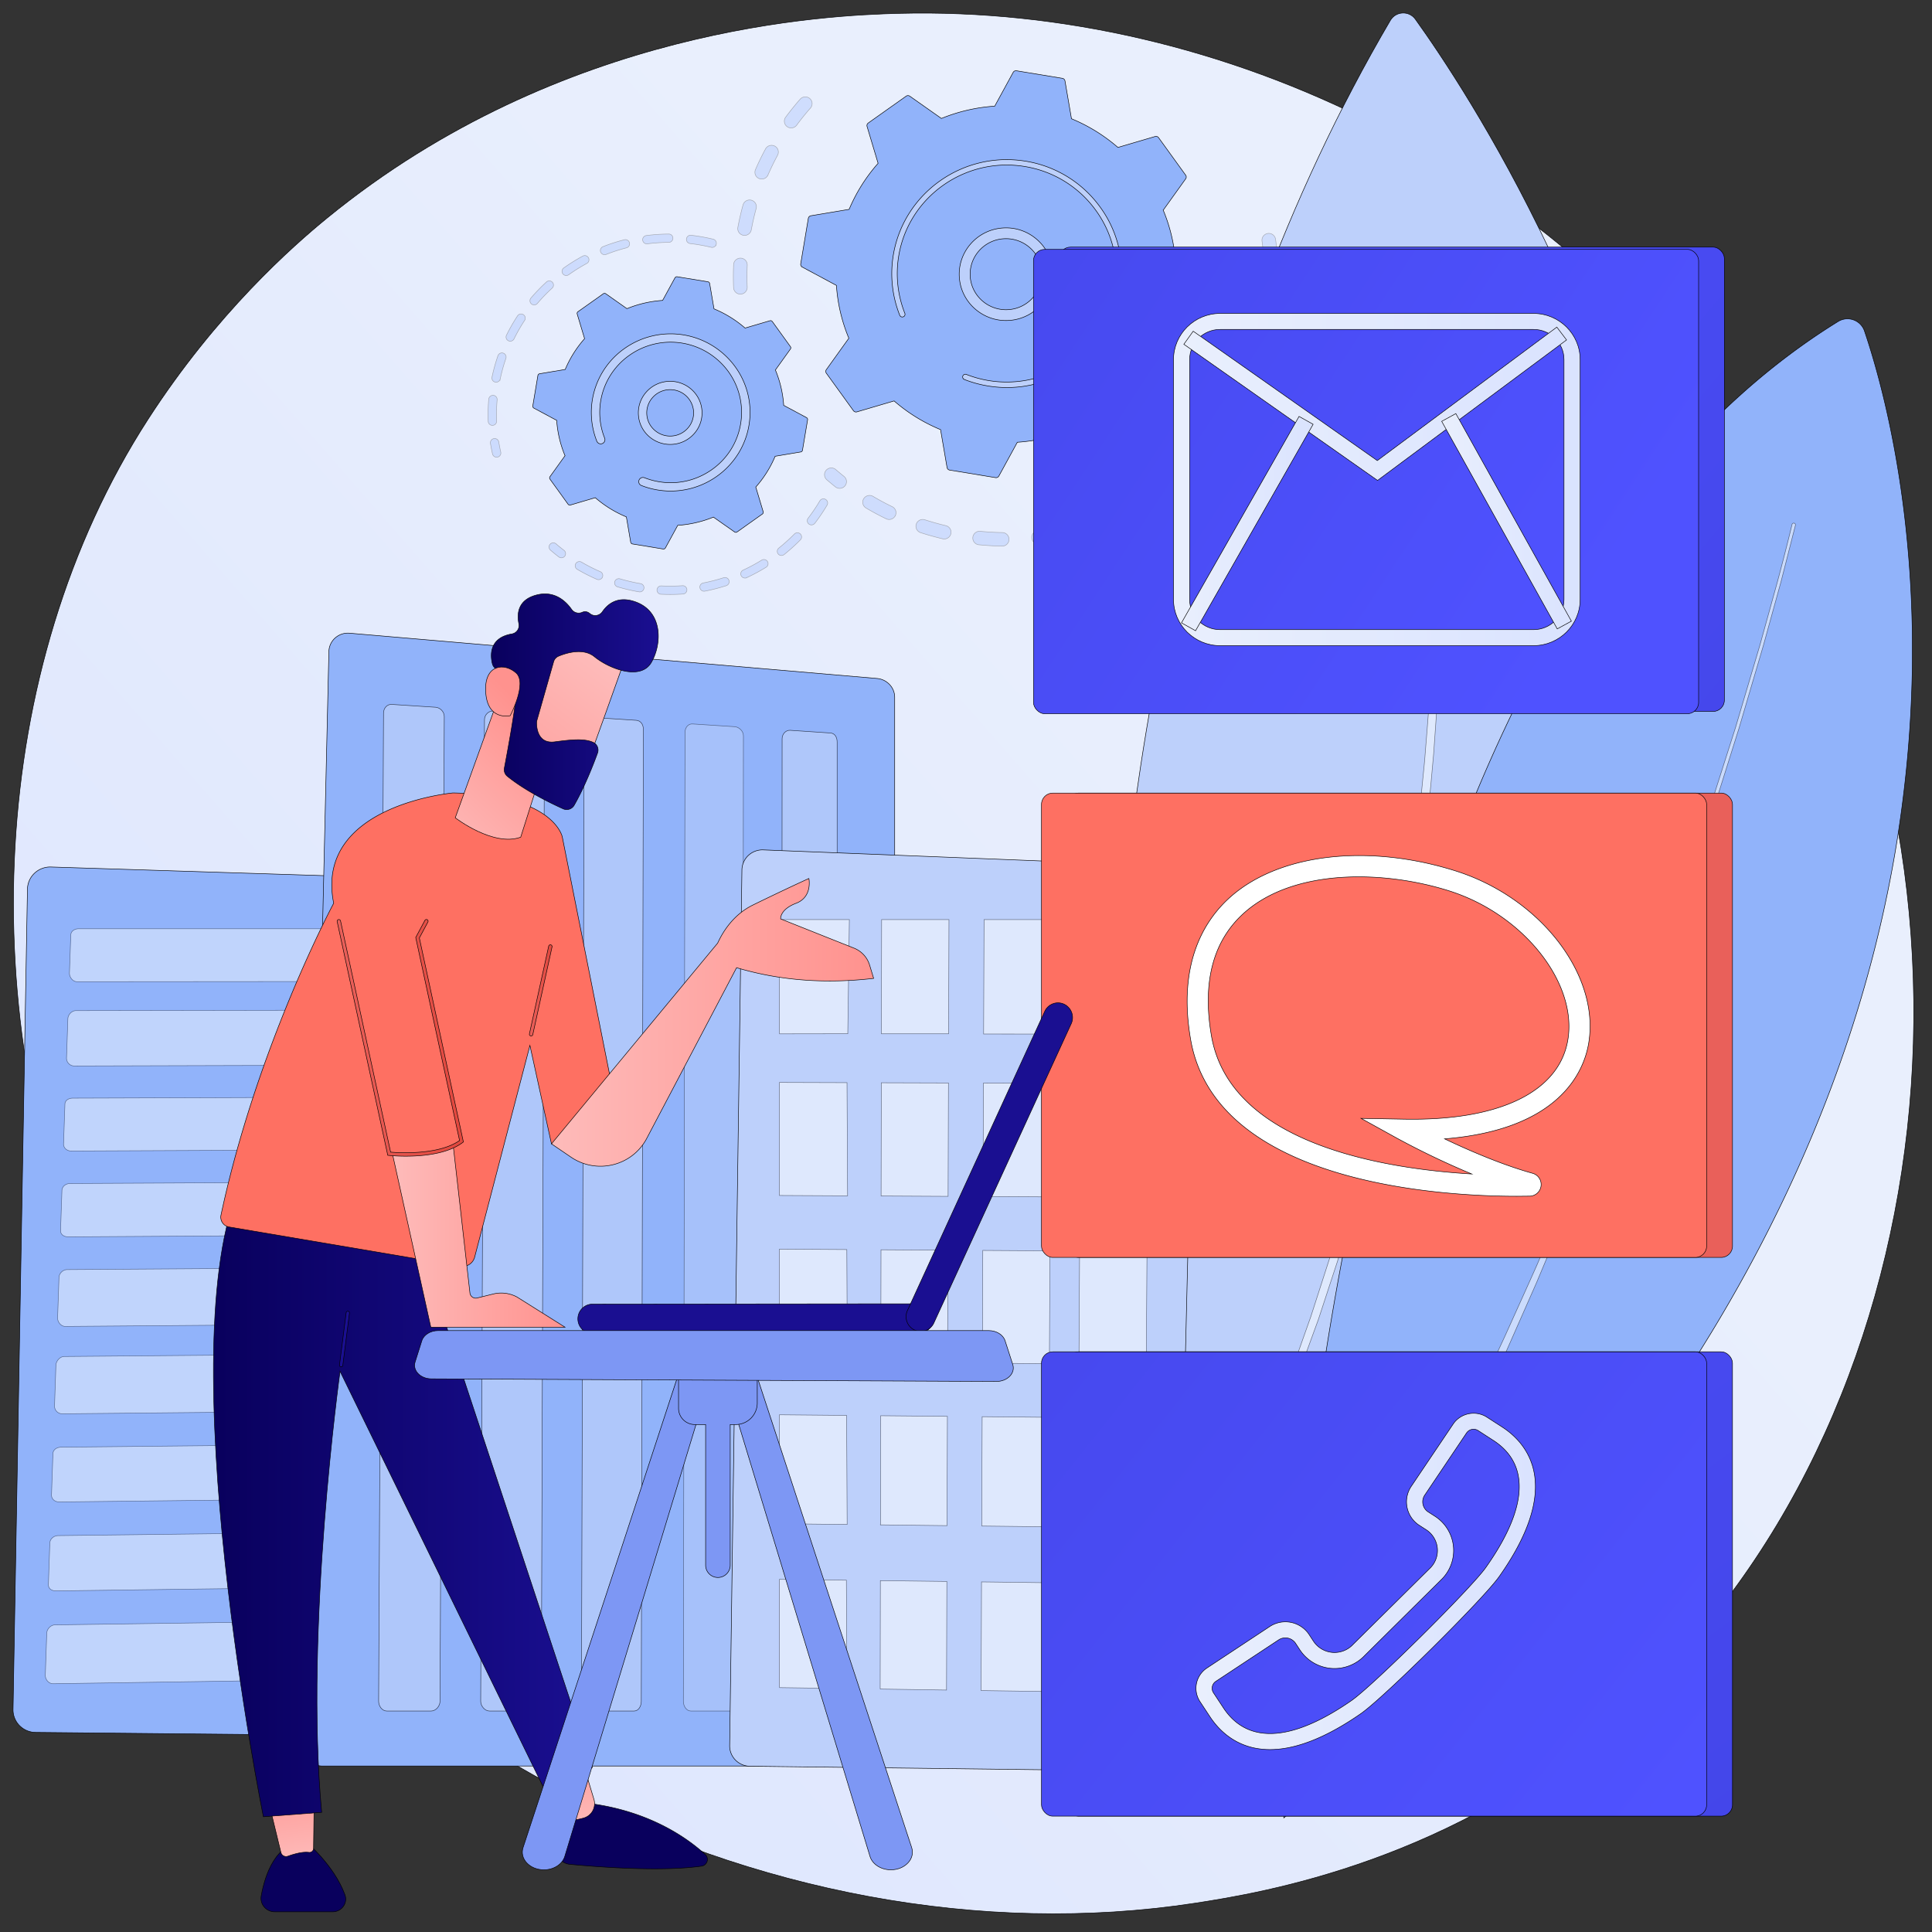
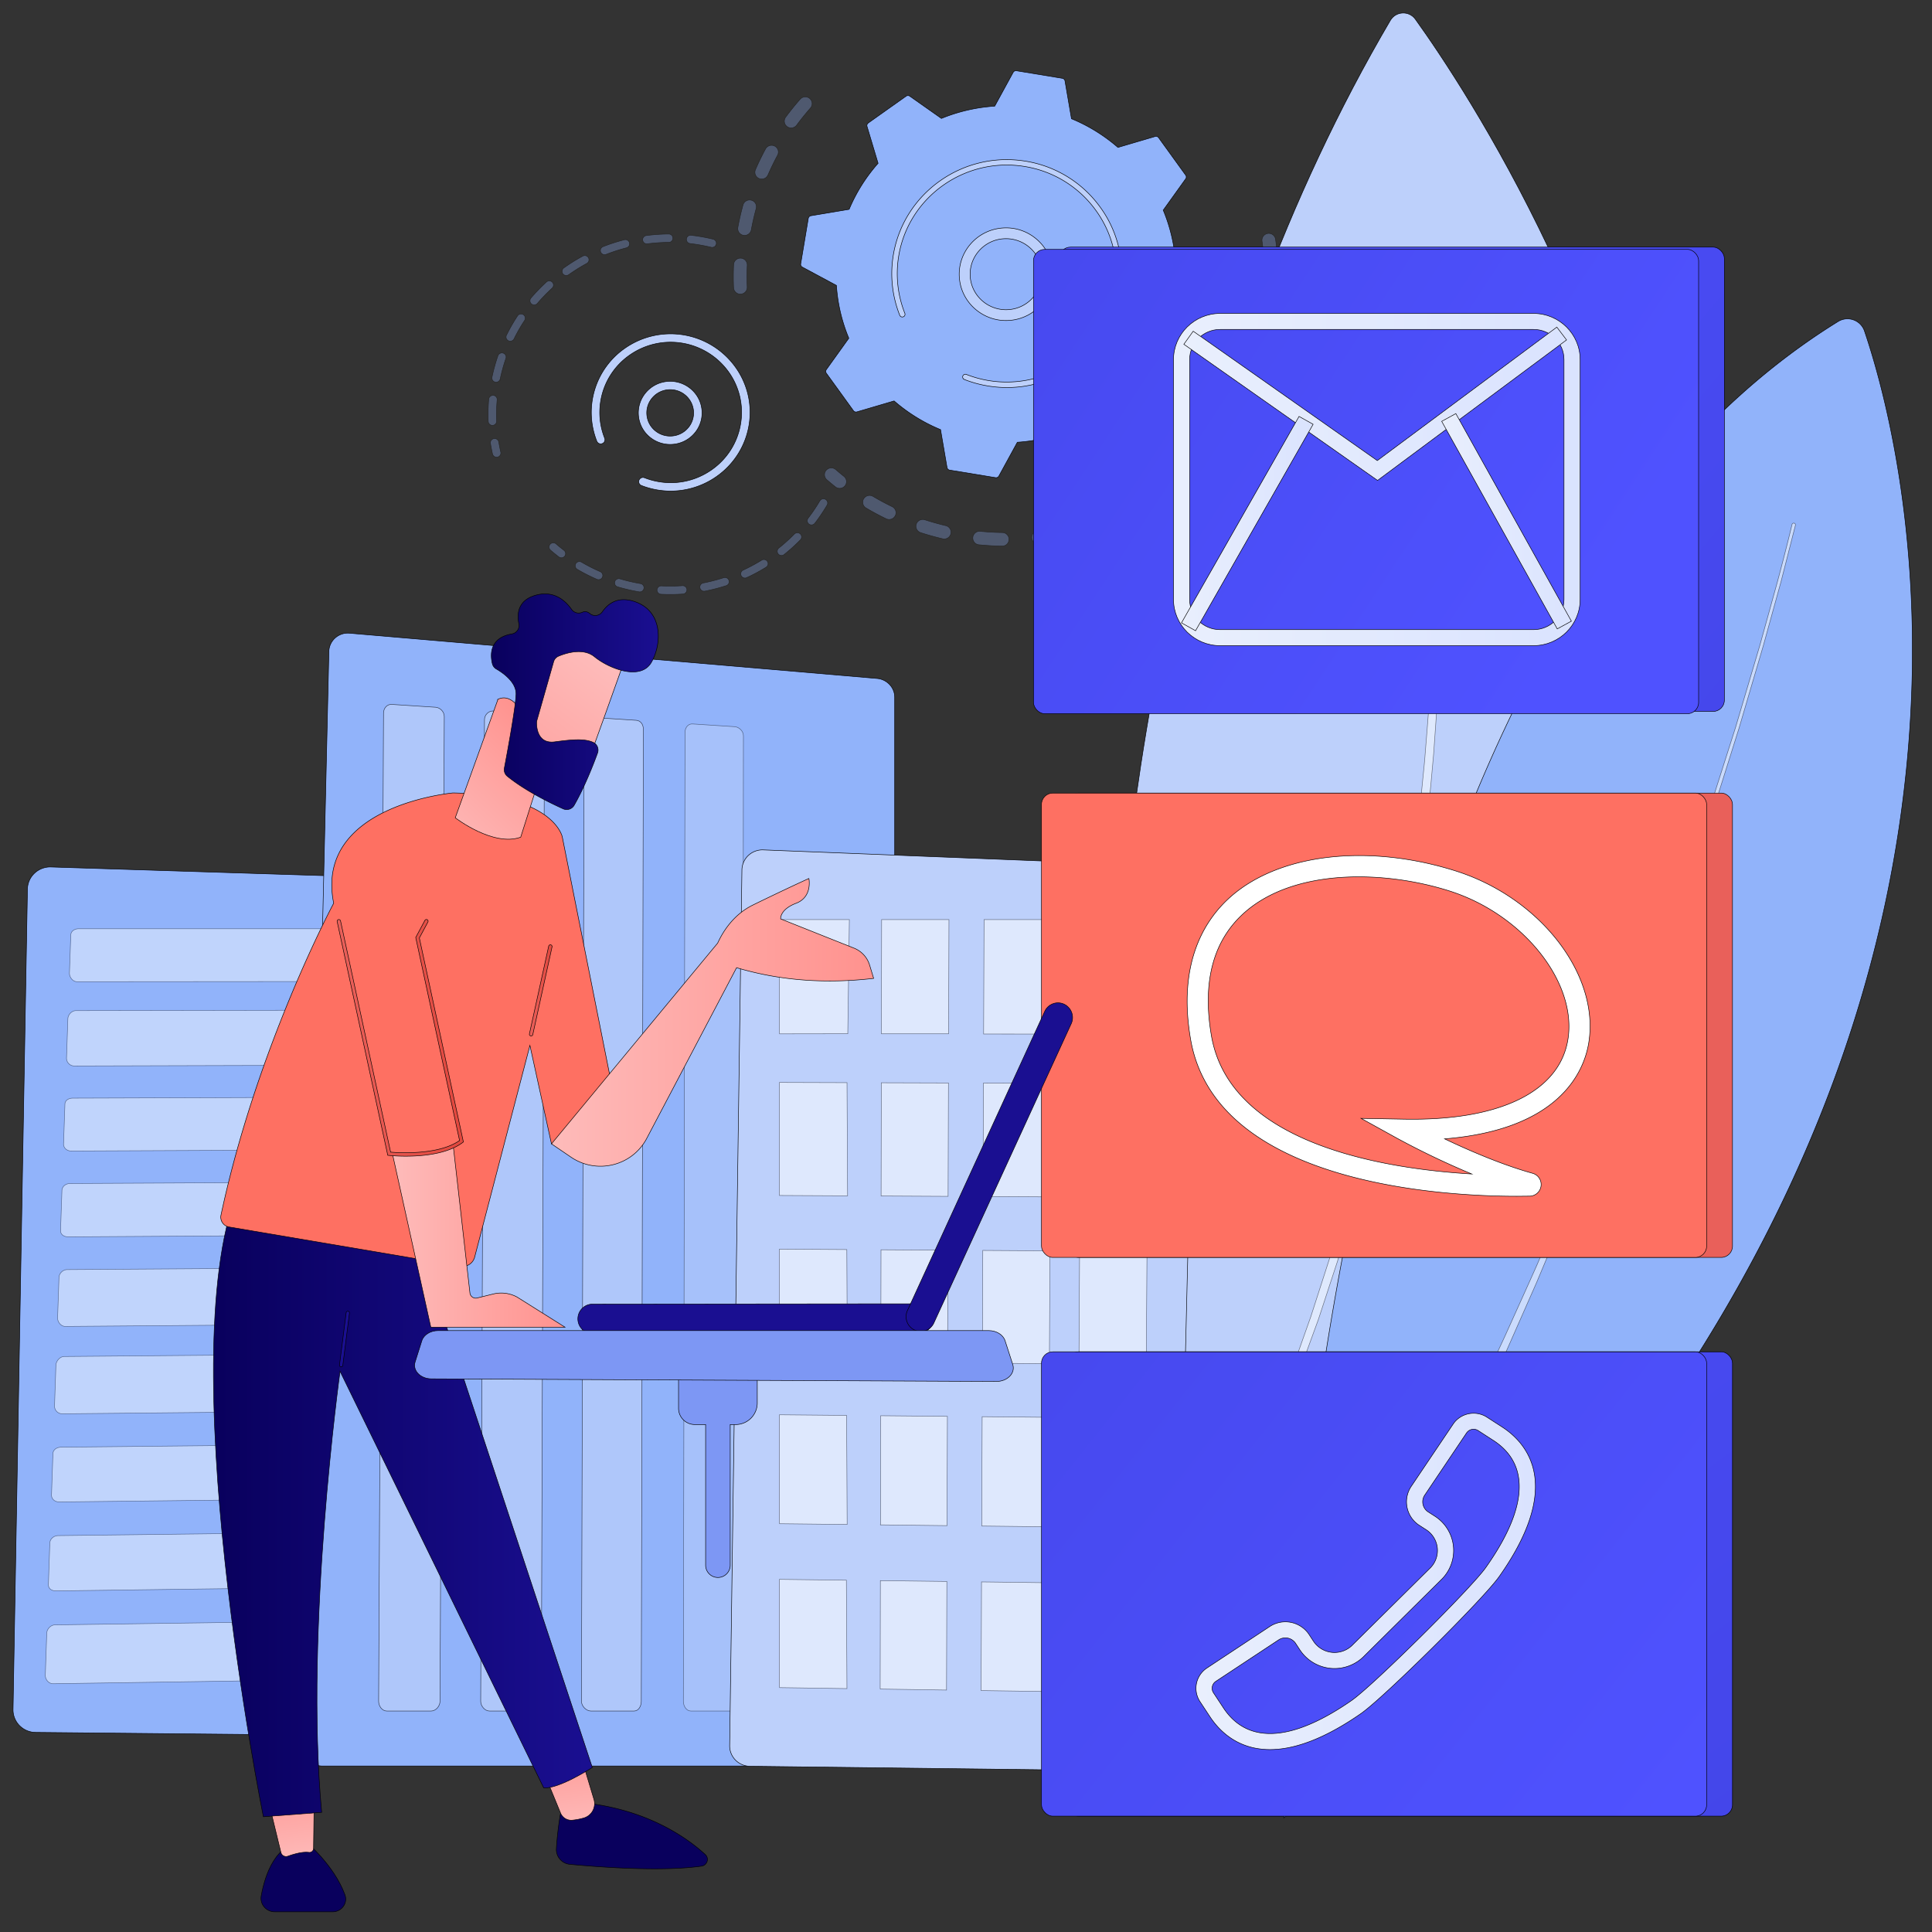
<svg xmlns="http://www.w3.org/2000/svg" viewBox="0 0 3710 3710">
  <rect x="0" y="0" width="3710" height="3710" fill="#333333" stroke="none" />
  <style>.n{stroke:#000}.o{stroke-miterlimit:10}.p{fill:#91b3fa}.q{fill:#bdd0fb}</style>
  <defs>
    <linearGradient id="A" x1="-278.52" y1="3734.3" x2="2450.21" y2="1346.66" href="#d">
      <stop offset="0" stop-color="#dae3fe" />
      <stop offset="1" stop-color="#e9effd" />
    </linearGradient>
    <linearGradient id="B" x1="4578.01" y1="4614.43" x2="3922.84" y2="3697.19" href="#d">
      <stop offset="0" stop-color="#e1473d" />
      <stop offset="1" stop-color="#e9605a" />
    </linearGradient>
    <linearGradient id="C" x1="4510.98" y1="4590.08" x2="3855.81" y2="3672.85" href="#d">
      <stop offset="0" stop-color="#ff928e" />
      <stop offset="1" stop-color="#fe7062" />
    </linearGradient>
    <linearGradient id="D" x1="3636.38" y1="1734.9" x2="1318.27" y2="-224.46" href="#d">
      <stop offset="0" stop-color="#4f52ff" />
      <stop offset="1" stop-color="#4042e2" />
    </linearGradient>
    <linearGradient id="E" x1="2201.39" y1="647.41" x2="4191.09" y2="1955.51" href="#D" />
    <linearGradient id="F" x1="3034.36" y1="920.86" x2="2253.43" y2="920.86" href="#A" />
    <linearGradient id="G" x1="3008.19" y1="775.35" x2="2273.32" y2="775.35" href="#A" />
    <linearGradient id="H" x1="2521.57" y1="1005.43" x2="2268.79" y2="1005.43" href="#A" />
    <linearGradient id="I" x1="3017.52" y1="1000.94" x2="2768.47" y2="1000.94" href="#A" />
    <linearGradient id="J" x1="4056.63" y1="4869.99" x2="1573.11" y2="1551.73" href="#D" />
    <linearGradient id="K" x1="2070.07" y1="2588.75" x2="4139.04" y2="4237.03" href="#D" />
    <linearGradient id="L" x1="2948.45" y1="3036.76" x2="2296.67" y2="3036.76" href="#A" />
    <linearGradient id="M" x1="2815.2" y1="-1017.22" x2="2443.2" y2="-485.79" gradientTransform="matrix(-1.39, -0.07, -0.07, 1.39, 2324.45, -570.62)" href="#d">
      <stop offset="0" stop-color="#09005d" />
      <stop offset="1" stop-color="#1a0f91" />
    </linearGradient>
    <linearGradient id="N" x1="17891.85" y1="-32958.37" x2="17520.14" y2="-32427.35" gradientTransform="matrix(0.65, -1.23, -1.23, -0.65, 15790.59, -5472.2)" href="#M" />
    <linearGradient id="O" x1="-5509.02" y1="4030.33" x2="-5504.65" y2="4493.6" gradientTransform="translate(6726.86)" href="#M" />
    <linearGradient id="P" x1="1105.11" y1="3512.98" x2="1081.08" y2="3325.11" href="#d">
      <stop offset="0" stop-color="#febbba" />
      <stop offset="1" stop-color="#ff928e" />
    </linearGradient>
    <linearGradient id="Q" x1="-6140.63" y1="4036.2" x2="-6136.26" y2="4499.43" gradientTransform="translate(6726.86)" href="#M" />
    <linearGradient id="R" x1="574.9" y1="3577.38" x2="551.47" y2="3394.19" href="#P" />
    <linearGradient id="S" x1="-6317.02" y1="2881.58" x2="-5589.46" y2="2881.58" gradientTransform="translate(6726.86)" href="#M" />
    <linearGradient id="T" x1="4074.74" y1="1118.45" x2="3436.06" y2="2013.93" gradientTransform="matrix(-1, 0, 0, 1, 3700, 0)" href="#M" />
    <linearGradient id="U" x1="19169.2" y1="-23648.88" x2="18541.26" y2="-22769.75" href="#C" />
    <linearGradient id="V" x1="1060.21" y1="1901.81" x2="1016.56" y2="1901.81" href="#B" />
    <linearGradient id="W" x1="753.68" y1="2374.72" x2="1084.98" y2="2374.72" href="#P" />
    <linearGradient id="X" x1="1058.98" y1="1963.23" x2="1677.66" y2="1963.23" href="#P" />
    <linearGradient id="Y" x1="836.95" y1="1620.02" x2="1050.95" y2="1400.45" href="#P" />
    <linearGradient id="Z" x1="1148.14" y1="1262.28" x2="881.13" y2="1615.51" href="#P" />
    <linearGradient id="a" x1="-5783.37" y1="1347.49" x2="-5462.71" y2="1347.49" gradientTransform="translate(6726.86)" href="#M" />
    <linearGradient id="b" x1="756.53" y1="1541.98" x2="970.62" y2="1322.34" href="#P" />
    <linearGradient id="c" x1="889.84" y1="1992.96" x2="647.37" y2="1992.96" href="#B" />
    <linearGradient id="d" gradientUnits="userSpaceOnUse" />
  </defs>
-   <path d="M178.81,2490.92c354,826,1297.14,1288.74,2115,1163.91,133.08-20.31,497.93-80.81,820.95-366.24,621.83-549.48,754.82-1637.51,253.2-2404.28C3002.86,326.24,2348.4,9.89,1726.54,25.72c-134,3.4-647.3,24.41-1098.45,393C561.83,472.87,415.68,601.52,284,805.62-25.34,1284.88-51.93,1952.6,178.81,2490.92Z" fill="url(#A)" class="n o" />
  <g opacity=".3" class="n o p">
    <path d="M1422.3 564.78a13 13 0 0 0 12.54-13.5c-.57-13.91-.55-28 .08-42a13 13 0 0 0-12.25-13.52h-.25a13 13 0 0 0-13.66 12.38c-.66 14.72-.69 29.61-.08 44.25a13 13 0 0 0 12.24 12.41 12.63 12.63 0 0 0 1.38-.02zm20.38-123.37c2.54-13.76 5.7-27.54 9.39-41a13 13 0 0 0-9.18-15.93 13.12 13.12 0 0 0-16.08 9.11c-3.89 14.13-7.21 28.64-9.89 43.12a13 13 0 0 0 10.52 15.09 11.77 11.77 0 0 0 1.54.19 13.08 13.08 0 0 0 13.7-10.58zM1474.76 336c5.56-12.81 11.74-25.55 18.39-37.85a12.92 12.92 0 0 0-5.36-17.56 13.17 13.17 0 0 0-17.73 5.32c-7 12.95-13.51 26.36-19.36 39.86a12.93 12.93 0 0 0 6.87 17 13.13 13.13 0 0 0 17.19-6.81zm55.07-95.64c8.32-11.27 17.23-22.32 26.47-32.84a12.89 12.89 0 0 0-1.27-18.3 13.18 13.18 0 0 0-18.47 1.26c-9.74 11.07-19.11 22.71-27.87 34.57a12.9 12.9 0 0 0 2.85 18.13 13.17 13.17 0 0 0 18.29-2.82zM1660 574c8-6.86 16.35-13.49 24.91-19.69a9.69 9.69 0 0 0 2.13-13.62 9.88 9.88 0 0 0-13.74-2.11 398.02 398.02 0 0 0-26.21 20.72 9.69 9.69 0 0 0-1 13.75 9.88 9.88 0 0 0 13.91.95zm68.68-47c9.32-5 19-9.58 28.68-13.74a9.72 9.72 0 0 0 5.13-12.81 9.87 9.87 0 0 0-12.93-5.08c-10.22 4.37-20.38 9.24-30.19 14.46a9.7 9.7 0 0 0-4 13.2 9.88 9.88 0 0 0 13.31 4zm365.18-4.54a9.7 9.7 0 0 0-4-13.18c-9.82-5.19-20-10-30.26-14.36a9.86 9.86 0 0 0-12.91 5.13 9.72 9.72 0 0 0 5.18 12.79c9.74 4.12 19.41 8.71 28.73 13.64a10 10 0 0 0 4 1.13 9.86 9.86 0 0 0 9.25-5.13zm-287.73-26.2a375.39 375.39 0 0 1 31-7.06 9.75 9.75 0 1 0-3.57-19.17c-11 2-21.94 4.51-32.67 7.44a9.73 9.73 0 0 0 2 19.12 10 10 0 0 0 3.23-.31zM2015 489.2a9.73 9.73 0 0 0-6.93-11.95c-10.74-2.88-21.75-5.33-32.71-7.3a9.75 9.75 0 1 0-3.51 19.18c10.42 1.87 20.88 4.2 31.09 6.94a10.27 10.27 0 0 0 2 .31 9.83 9.83 0 0 0 10.06-7.18zm-126.45-5.74c10.55-.45 21.27-.46 31.85 0a9.743 9.743 0 0 0 1-19.46h-.21a398.85 398.85 0 0 0-33.53 0 9.75 9.75 0 0 0-.21 19.47l1.09-.01zm253.74 81.69a9.78 9.78 0 0 1-5.48-2.09c-4-3.12-8.08-6.22-12.2-9.2a9.68 9.68 0 0 1-2.15-13.61 9.89 9.89 0 0 1 13.75-2.13 409.89 409.89 0 0 1 12.83 9.68 9.68 9.68 0 0 1 1.58 13.69 9.83 9.83 0 0 1-8.33 3.66z" />
  </g>
  <g opacity=".3" class="n o p">
    <path d="M2438 494.83a13 13 0 0 1-12.19-11.71c-.65-6.66-1.44-13.42-2.37-20.08a13.12 13.12 0 0 1 26-3.54c1 7 1.81 14.13 2.48 21.14a13 13 0 0 1-11.78 14.15 13.33 13.33 0 0 1-2.14.04zm-513.6 553.84a13.001 13.001 0 1 0 .37-26c-13.76-.19-27.73-1-41.68-2.32a13 13 0 1 0-2.54 25.83q9.08.87 18.09 1.44c8.57.59 17.24.93 25.76 1.05zm-98.48-23.67a13 13 0 0 0-9.72-15.61c-13.5-3.18-27-7-40.18-11.22a13.12 13.12 0 0 0-16.52 8.29 13 13 0 0 0 8.37 16.37 533.72 533.72 0 0 0 42.29 11.8 14.22 14.22 0 0 0 2.21.33 13.08 13.08 0 0 0 13.55-9.96zm169.72 19.85a529.33 529.33 0 0 0 43.33-7.15 13 13 0 1 0-5.39-25.4 496.04 496.04 0 0 1-41.14 6.8 13 13 0 0 0 .75 25.82 13.46 13.46 0 0 0 2.45-.08zm-276.4-54.57a12.92 12.92 0 0 0-6-17.35c-12.46-6-24.8-12.65-36.69-19.69a13.16 13.16 0 0 0-18 4.48 12.91 12.91 0 0 0 4.52 17.79c12.52 7.42 25.52 14.39 38.64 20.74a13.16 13.16 0 0 0 17.51-6zm388.33 28.16c13.7-4.87 27.38-10.39 40.67-16.41a12.93 12.93 0 0 0 6.47-17.19 13.14 13.14 0 0 0-17.35-6.41c-12.63 5.72-25.62 11-38.64 15.59a13 13 0 0 0-7.9 16.59 13.14 13.14 0 0 0 16.75 7.83zm103.37-50.09c12.33-7.74 24.47-16.09 36.08-24.81a12.88 12.88 0 0 0 2.53-18.17 13.16 13.16 0 0 0-18.34-2.51c-11 8.29-22.57 16.22-34.29 23.58a12.9 12.9 0 0 0-4.05 17.9 13.17 13.17 0 0 0 18.07 4zm89.9-71.22c10.34-10.23 20.36-21 29.77-32a12.89 12.89 0 0 0-1.52-18.28 13.17 13.17 0 0 0-18.45 1.51 498.18 498.18 0 0 1-28.3 30.41 12.9 12.9 0 0 0 0 18.34 13.18 13.18 0 0 0 18.52 0zm72.08-89a524.06 524.06 0 0 0 22-37.71 12.92 12.92 0 0 0-5.54-17.51 13.17 13.17 0 0 0-17.67 5.5 488.67 488.67 0 0 1-20.87 35.8 12.9 12.9 0 0 0 4 17.91 13.16 13.16 0 0 0 18.07-4zm50.62-102.54c4.91-13.58 9.29-27.56 13-41.54a13 13 0 0 0-9.3-15.87 13.12 13.12 0 0 0-16 9.21c-3.56 13.28-7.73 26.55-12.39 39.46a13 13 0 0 0 7.92 16.59 13.36 13.36 0 0 0 3.58.74 13.12 13.12 0 0 0 13.19-8.56zm26.63-110.92c1.33-10.56 2.35-21.28 3-31.88l.61-11.49a12.87 12.87 0 0 0-12.54-13.49 13 13 0 0 0-13.63 12.42q-.22 5.44-.58 10.92c-.64 10.07-1.61 20.27-2.87 30.3a13 13 0 0 0 11.39 14.55l.81.08a13.07 13.07 0 0 0 13.81-11.38zm-838.59 343.09a13.08 13.08 0 0 1-7.35-2.82 553.81 553.81 0 0 1-16.47-13.65 12.89 12.89 0 0 1-1.26-18.29 13.17 13.17 0 0 1 18.47-1.25c5.13 4.43 10.39 8.8 15.64 13a12.88 12.88 0 0 1 2 18.23 13.11 13.11 0 0 1-11.03 4.78z" />
  </g>
  <g class="n o">
    <path d="M1586.84 716.71a6 6 0 0 1 0-7l43.16-60.2a318.89 318.89 0 0 1-23.83-101.44l-65.45-35.13a6 6 0 0 1-3.12-6.32l14.61-87.33a6.09 6.09 0 0 1 5-5l73.38-12.29a320.61 320.61 0 0 1 55.6-88.39L1665 242.87a6 6 0 0 1 2.31-6.66l72.65-51.51a6.18 6.18 0 0 1 7.11 0l60.71 42.74a327.06 327.06 0 0 1 102.38-23.61l35.41-64.83a6.13 6.13 0 0 1 6.38-3.1l88.13 14.49a6.1 6.1 0 0 1 5 5l12.46 72.61a324.88 324.88 0 0 1 89.21 55.1l71.39-21a6.16 6.16 0 0 1 6.72 2.29l52 72a6 6 0 0 1 0 7l-43.13 60.17A318.83 318.83 0 0 1 2257.55 505l65.45 35.14a6 6 0 0 1 3.12 6.32l-14.62 87.33a6.07 6.07 0 0 1-5 5l-73.39 12.31a321.38 321.38 0 0 1-55.6 88.39l21.22 70.74a6 6 0 0 1-2.3 6.65l-72.65 51.51a6.18 6.18 0 0 1-7.11 0l-60.72-42.74a327 327 0 0 1-102.37 23.61l-35.45 64.85a6.15 6.15 0 0 1-6.38 3.09l-88.14-14.48a6.11 6.11 0 0 1-5-5L1806.14 825a324.94 324.94 0 0 1-89.2-55.09l-71.39 21a6.15 6.15 0 0 1-6.72-2.28z" class="p" />
    <path d="M1939.28 615.21c49.35-4.06 86.16-47.14 82-96a88.07 88.07 0 0 0-31.47-60.54 89.72 89.72 0 0 0-65.46-20.76c-49.34 4.07-86.15 47.15-82.05 96 3.74 44.48 40.06 78.68 83.75 81.43a90.79 90.79 0 0 0 13.23-.13zm37-140.74a67.6 67.6 0 0 1 24.13 46.42c3.14 37.49-25.08 70.53-62.91 73.64s-71.18-24.85-74.32-62.34 25.08-70.52 62.91-73.63a69.13 69.13 0 0 1 50.19 15.91zm-56.57 269.25a225 225 0 0 1-22.54-2.56h0l-7.08-1.28a223.26 223.26 0 0 1-34-9.54l-.45-.17-1.27-.48-2.48-1a5.2 5.2 0 0 1-3.3-5.15 5 5 0 0 1 .36-1.59 5.24 5.24 0 0 1 6.79-2.91 212.11 212.11 0 0 0 234.23-54.78 206.32 206.32 0 0 0 50.85-104.89 209.45 209.45 0 0 0 2.46-21.31 205.45 205.45 0 0 0-38.9-134 209.15 209.15 0 0 0-136.65-84.33c-114.46-18.8-222.93 58.14-241.9 171.5a206.52 206.52 0 0 0 11.73 110.4 5.15 5.15 0 0 1-3 6.73 5.25 5.25 0 0 1-6.79-2.92 217.17 217.17 0 0 1-12.33-115.91c19.92-119 133.88-199.77 254-180A219.61 219.61 0 0 1 2112.86 398a215.69 215.69 0 0 1 40.85 140.73 221.28 221.28 0 0 1-2.59 22.36 217.1 217.1 0 0 1-89.34 142.14 220.58 220.58 0 0 1-142.07 40.49z" class="q" />
  </g>
  <g opacity=".3" class="n o p">
    <path d="M953.15 877.91a8.07 8.07 0 0 1-7.37-6.23 343.95 343.95 0 0 1-3.95-20.13 8.104 8.104 0 0 1 16-2.59c1.06 6.41 2.32 12.86 3.77 19.19a8 8 0 0 1-6.11 9.58 8.16 8.16 0 0 1-2.34.18zm-7.24-61.1a8.05 8.05 0 0 0 7.77-8.32 330.75 330.75 0 0 1 .42-33.62l.54-7.07a8 8 0 0 0-7.38-8.65 8.35 8.35 0 0 0-8.74 7.31q-.32 3.7-.56 7.4a342.5 342.5 0 0 0-.44 35.25 8 8 0 0 0 7.56 7.68l.83.02zm14.67-89.27a329.13 329.13 0 0 1 10.86-39.23 8 8 0 0 0-5-10.18 8.12 8.12 0 0 0-10.26 5 345 345 0 0 0-11.39 41.14 8 8 0 0 0 6.26 9.48 7.84 7.84 0 0 0 1.16.15 8.06 8.06 0 0 0 8.37-6.36zm26.54-76.85a328 328 0 0 1 20.26-35.39 8 8 0 0 0-2.35-11.09 8.13 8.13 0 0 0-11.2 2.33 347.06 347.06 0 0 0-21.25 37.12 8 8 0 0 0 3.72 10.72 8.15 8.15 0 0 0 10.82-3.69zm44.78-68a332.4 332.4 0 0 1 28.38-29.39 8 8 0 0 0 .45-11.33 8.14 8.14 0 0 0-11.42-.45 348 348 0 0 0-29.76 30.83 8 8 0 0 0 1 11.3 8.13 8.13 0 0 0 11.39-1zm60.19-55.14a336.06 336.06 0 0 1 34.74-21.69 8 8 0 0 0 3.2-10.88 8.12 8.12 0 0 0-11-3.18 357.15 357.15 0 0 0-36.4 22.73 8 8 0 0 0-1.85 11.19 8.14 8.14 0 0 0 11.29 1.83zm71.88-39a333.69 333.69 0 0 1 39-12.62 8 8 0 0 0 5.79-9.77 8.1 8.1 0 0 0-9.86-5.75 349.93 349.93 0 0 0-40.9 13.21 8 8 0 0 0-4.53 10.4 8.12 8.12 0 0 0 10.5 4.49zm79.28-20.38a334.77 334.77 0 0 1 41-2.76 8 8 0 1 0-.1-16 351.4 351.4 0 0 0-42.95 2.9 8 8 0 0 0 .53 15.94 8.19 8.19 0 0 0 1.52-.12zm132.16.81a8 8 0 0 0-5.94-9.68 355.07 355.07 0 0 0-36.75-6.83l-5.63-.71a8.014 8.014 0 1 0-1.86 15.92l5.31.67a337.17 337.17 0 0 1 35.1 6.52 8.74 8.74 0 0 0 1.41.21 8.07 8.07 0 0 0 8.36-6.14z" />
  </g>
  <g opacity=".3" class="n o p">
    <path d="M1269.29 1141.11a353.64 353.64 0 0 0 42.33-.42 8.02 8.02 0 1 0-1.14-16 339.92 339.92 0 0 1-40.38.4 8.013 8.013 0 1 0-.92 16zm-32.76-11.17a8 8 0 0 0-6.6-9.25 339.48 339.48 0 0 1-39.34-9.15 8.13 8.13 0 0 0-10.06 5.39 8 8 0 0 0 5.43 10 356.18 356.18 0 0 0 41.23 9.58 6.44 6.44 0 0 0 .87.1 8.06 8.06 0 0 0 8.47-6.67zm117.09 5.23a351.29 351.29 0 0 0 41-10.55 8 8 0 0 0 5.19-10.1 8.11 8.11 0 0 0-10.19-5.14 337.14 337.14 0 0 1-39.1 10.07 8 8 0 0 0 1 15.86 8.16 8.16 0 0 0 2.1-.14zm-196.78-26.86a8 8 0 0 0-4.16-10.56 332.29 332.29 0 0 1-35.94-18.28 8.15 8.15 0 0 0-11.08 2.8 8 8 0 0 0 2.83 11 348.33 348.33 0 0 0 37.69 19.18 8.44 8.44 0 0 0 2.74.66 8.12 8.12 0 0 0 7.92-4.8zm277.13.91a351.08 351.08 0 0 0 37.21-20 8 8 0 0 0 2.58-11 8.12 8.12 0 0 0-11.14-2.56 335.34 335.34 0 0 1-35.49 19.08 8 8 0 0 0-3.91 10.65 8.12 8.12 0 0 0 10.75 3.87zm71.73-44.29a352.72 352.72 0 0 0 31.31-28.25 7.94 7.94 0 0 0-.15-11.32 8.13 8.13 0 0 0-11.44.15 338.08 338.08 0 0 1-29.87 26.94 8 8 0 0 0-1.22 11.27 8.13 8.13 0 0 0 11.37 1.21zm59-60.05a348.41 348.41 0 0 0 23.54-34.88 8 8 0 0 0-2.91-11 8.13 8.13 0 0 0-11.06 2.87 328 328 0 0 1-22.47 33.26 8 8 0 0 0 1.53 11.23 8.15 8.15 0 0 0 11.34-1.52zm-487.14 66.23a8.09 8.09 0 0 1-4.43-1.66c-5.48-4.19-10.85-8.57-16-13a8 8 0 0 1-.78-11.31 8.17 8.17 0 0 1 11.42-.77c4.88 4.23 10 8.4 15.24 12.41a8 8 0 0 1 1.44 11.24 8.11 8.11 0 0 1-6.89 3.09z" />
  </g>
  <g class="n o">
-     <path d="M1056.1 920.06a4 4 0 0 1 0-4.71l28.9-40.26a213.37 213.37 0 0 1-16-67.88l-43.8-23.5a4.08 4.08 0 0 1-2.09-4.24l9.79-58.43a4.07 4.07 0 0 1 3.35-3.34l49.11-8.23a214.57 214.57 0 0 1 37.2-59.15L1108.37 603a4 4 0 0 1 1.54-4.46l48.62-34.47a4.12 4.12 0 0 1 4.75 0l40.63 28.6a218.79 218.79 0 0 1 68.51-15.8l23.72-43.39a4.11 4.11 0 0 1 4.27-2.07l59 9.69a4.07 4.07 0 0 1 3.36 3.32l8.32 48.66a217.43 217.43 0 0 1 59.69 36.87l47.77-14.07a4.12 4.12 0 0 1 4.5 1.52l34.78 48.18a4 4 0 0 1 0 4.71L1489 710.52a213.37 213.37 0 0 1 15.94 67.88l43.8 23.51a4.06 4.06 0 0 1 2.09 4.23l-9.83 58.43a4.09 4.09 0 0 1-3.36 3.34l-49.11 8.24a214.66 214.66 0 0 1-37.2 59.14l14.2 47.34a4 4 0 0 1-1.54 4.45l-48.62 34.47a4.12 4.12 0 0 1-4.75 0L1370 993a218.79 218.79 0 0 1-68.51 15.8l-23.72 43.39a4.08 4.08 0 0 1-4.27 2.07l-59-9.69a4.07 4.07 0 0 1-3.37-3.32l-8.32-48.66a217.58 217.58 0 0 1-59.69-36.87l-47.77 14.08a4.11 4.11 0 0 1-4.49-1.53z" class="p" />
    <path d="M1292 853.21a60.94 60.94 0 0 0 41.64-21.21 59.82 59.82 0 0 0 14.27-44.18c-2.79-33.31-32.36-58.1-66-55.39s-58.69 32.13-55.89 65.42a60 60 0 0 0 21.43 41.25 61 61 0 0 0 35.55 14.19 63.92 63.92 0 0 0 9-.08zm39.78-64.1a44.07 44.07 0 0 1-10.5 32.51 44.88 44.88 0 0 1-30.62 15.62h0a45 45 0 0 1-32.8-10.41 44.14 44.14 0 0 1-15.76-30.33c-2.06-24.5 16.38-46.08 41.1-48.13a45.67 45.67 0 0 1 6.61-.06 44.89 44.89 0 0 1 41.99 40.8zm-53.39 153.53q-7.65-.48-15.39-1.74a154.43 154.43 0 0 1-30-8.07l-1.3-.51a7.95 7.95 0 0 1-4.54-10.4 8.12 8.12 0 0 1 10.49-4.5 138 138 0 0 0 27.94 7.67h0l1.57.24a135.9 135.9 0 0 0 66.39-6.18 137.42 137.42 0 0 0 32.54-16.73l.25-.17.76-.54a133.91 133.91 0 0 0 55.09-87.65 138 138 0 0 0 1.6-13.79 133.1 133.1 0 0 0-25.19-86.79 137 137 0 0 0-190-31.21 133.91 133.91 0 0 0-55.09 87.65 136.35 136.35 0 0 0-1.58 13.61 133.53 133.53 0 0 0 9.17 57.86 7.8 7.8 0 0 1 .55 3.44 8 8 0 0 1-5.1 6.95 8.11 8.11 0 0 1-10.49-4.52 150.13 150.13 0 0 1 53.13-178 153.26 153.26 0 0 1 212.53 34.93 148.78 148.78 0 0 1 28.28 97.06 153.17 153.17 0 0 1-1.78 15.43c-12.9 77.01-82.84 130.8-159.83 125.96z" class="q" />
    <path d="M52.7,1707.43a43.12,43.12,0,0,1,13.58-30.64,44,44,0,0,1,31.55-11.92l947.08,30a43.5,43.5,0,0,1,42.32,44.6L1040.5,3293.63a43.56,43.56,0,0,1-44.14,42l-928-8.94a43.91,43.91,0,0,1-30.92-13.11,43.1,43.1,0,0,1-12.38-31Z" class="p" />
  </g>
  <g opacity=".43" fill="#fff" class="n o">
    <path d="M151.5 1783.44h843.39c8.2 0 14.78 4.34 14.7 12l-.81 73c-.08 7.74-6.85 16.09-15.07 16.1l-845.79.67c-8.37 0-14.85-9-14.58-16.81l2.56-72.74c.27-7.76 7.25-12.22 15.6-12.22zm-5.5 157.23l847.05-1.39c8.24 0 14.83 7.78 14.75 15.55l-.81 74.56c-.09 7.81-6.87 15.21-15.13 15.23L142.42 2047a15 15 0 0 1-14.7-15.29l2.58-75.24c.27-7.9 7.34-15.78 15.7-15.8zm-5.69 168.08l850.89-2.87c8.28 0 14.94 3.76 14.86 11.6l-.82 75.22c-.09 7.87-6.88 13.82-15.18 13.86l-853.2 3.76c-8.45 0-15.09-5.91-14.82-13.86l2.62-75.9c.27-7.91 7.23-11.78 15.65-11.81zm-5.57 163.92l854.62-4.32c8.32 0 15 5.3 14.91 13.21l-.83 75.87c-.08 8-6.89 12.43-15.22 12.48l-857 5.22c-8.49 0-15.21-4.38-14.94-12.4l2.64-76.58c.31-7.98 7.36-13.44 15.82-13.48zM129.12 2438l858.39-5.79a14.88 14.88 0 0 1 15 14.84l-.83 76.54c-.09 8-7 16.7-15.34 16.77l-860.88 6.76c-8.53.07-15.14-8.59-14.86-16.68l2.66-77.26c.23-8.02 7.36-15.1 15.86-15.18zm-5.67 166.84l862.19-7.28c8.39-.07 15.09 8.45 15 16.5l-.84 77.22a15.83 15.83 0 0 1-15.39 15.38l-864.71 8.28a14.85 14.85 0 0 1-15-15.23l2.68-77.95c.31-8.12 7.53-16.85 16.07-16.92zM117.53 2779l866.16-8.86c8.43-.09 15.21 4.29 15.12 12.42l-.85 77.9c-.09 8.16-7 13.86-15.44 14L114 2884.21c-8.6.1-15.38-5.5-15.1-13.74l2.71-78.65c.23-8.2 7.39-12.77 15.92-12.82zm-5.78 169.81l870-10.41c8.46-.1 15.25 5.9 15.16 14.09l-.85 78.6c-.09 8.23-7 12.41-15.5 12.52L108.14 3055c-8.64.11-15.5-3.92-15.22-12.23l2.74-79.36c.28-8.27 7.48-14.49 16.09-14.6zm-5.83 171.37l874-12c8.5-.12 15.31 7.52 15.22 15.78l-.87 79.31c-.09 8.31-7.09 16.84-15.61 17l-876.53 13c-8.68.13-15.43-8.27-15.14-16.66l2.76-80.07c.25-8.34 7.52-16.24 16.17-16.36z" />
  </g>
  <g class="n o">
    <path d="M2181.68 3304.94s-312.92-1902.58 488.25-3265.8c10.44-17.77 35.87-19.07 47.91-2.31 190.07 264.72 1316.69 1986.68-536.16 3268.11z" class="q" />
    <path d="M2741.61 593.56s1.15 10.45 2.76 30.16l5.86 85.43c2.25 36.82 4 81.6 5.5 133l1.32 81.85q.18 21.62.37 44.31-.09 22.69-.17 46.42l-.57 48.39-.91 50.23q-.86 25.56-1.73 51.94-.43 13.2-.88 26.59-.64 13.37-1.29 26.94-1.35 27.13-2.71 55l-3.62 56.29c-2.22 38-5.57 76.68-8.7 116.07-1.41 19.7-3.72 39.5-5.59 59.48l-6.1 60.29-7.23 60.91q-1.82 15.32-3.63 30.7-2.13 15.35-4.27 30.75-4.3 30.82-8.62 61.86c-2.88 20.68-6.54 41.31-9.78 62.05l-10.26 62.23-11.42 62.15-5.64 31.09c-1.91 10.36-4.19 20.64-6.27 31q-6.37 30.93-12.74 61.77c-4 20.61-9 40.95-13.71 61.31l-14.15 60.83-30.89 119.38q-17.09 58.57-33.69 115.56-18.2 56.43-35.72 110.82-19.07 53.79-37.25 105.11l-38.29 98.41-9.31 23.6c-3.19 7.76-6.62 15.31-9.89 22.87l-19.21 44.46q-9.41 21.79-18.42 42.65-9.74 20.54-19 40.1l-35.05 74.07q-17.79 34.26-33.23 64l-14.76 28.42c-4.72 9-9.08 17.76-13.8 25.71l-57.44 101v.1a2.84 2.84 0 0 0 1.1 3.9 2.89 2.89 0 0 0 3.9-1l59.55-100.1c4.87-7.9 9.37-16.56 14.24-25.56l15.25-28.26q15.92-29.49 34.33-63.64l36.32-73.76q9.54-19.51 19.55-40l18.9-42.62q9.66-21.76 19.7-44.44l10.14-22.86c3.28-7.75 6.35-15.66 9.58-23.59l39.38-98.42 38.41-105.17q17.86-54.43 36.46-111.06 16.83-57.09 34.19-115.91l31.39-119.75q7.17-30.39 14.4-61l14-61.5q6.48-30.93 13-62l6.39-31.06 5.76-31.19 11.37-62.4c3.71-20.8 6.71-41.69 10.09-62.48l9.61-62.31 8.45-62.09q2.09-15.46 4.18-30.87 1.79-15.43 3.55-30.8 3.54-30.73 7-61.14l5.92-60.5 5.41-59.68 8.21-116.45 3.08-56.49 2.17-55.16q.51-13.62 1-27 .32-13.41.62-26.65.61-26.46 1.22-52.09.22-25.63.42-50.37l.09-48.51c0-63.39-1.83-121.48-3.8-172.93l-7.65-133.14c-2.63-36.89-5.52-65.8-7.56-85.51l-3.43-30.21h0a2.89 2.89 0 0 0-5.74.68z" fill="#fff" opacity=".52" />
    <path d="M2465.27,3490.92s6.92-2220.22,1064.37-2873.49a34.43,34.43,0,0,1,50.62,18C3662.58,877,4013.17,2188.37,2465.27,3490.92Z" class="p" />
    <path d="M3441.22 1007.2s-9.2 39.35-27.44 107.76l-34 123.09-47 158.81-59.51 186.76-34 101.49-36.73 105.55-39.15 108.74-41.33 111q-5.28 14-10.57 28l-10.87 28q-10.89 28.05-21.84 56.25l-45.19 112.55-46.8 111.88-23.9 55.42-11.89 27.56q-6.12 13.7-12.2 27.35l-48.67 108-48.7 104.83q-12.21 25.71-24.22 51l-11.84 25.18q-6 12.45-12 24.76l-47 96.17q-11.73 23.31-23.14 45.95l-22.23 44.64-43.3 84.24c-13.72 27.09-27.63 52.65-40.64 77.08l-36.78 69.48-61.36 112.14-40.21 71.8-14.11 25.49h0a3.27 3.27 0 0 0 1.32 4.46 3.34 3.34 0 0 0 4.43-1.17l15.26-24.85 42.79-70.45c9.38-15.09 19-32.23 29.69-50.75l34.55-60 79.71-145.72 44.12-84 22.62-44.6 23-46.13 94.19-198 94.55-214.44 46.54-111.12 45.76-112.45q22.27-56.55 44.47-112.95 10.86-28.25 21.67-56.38l10.78-28.06 10.48-28.07 41-111.21 38.8-109 36.4-105.76 33.64-101.68 58.92-187.09 46.81-159 34.06-123.18 27.54-107.92a3.28 3.28 0 0 0-2.47-4 3.32 3.32 0 0 0-4 2.44z" fill="#fff" opacity=".52" />
    <path d="M631.56,1251.05A36,36,0,0,1,643.67,1225a36.65,36.65,0,0,1,27.47-9.09l1013.05,86.95c18.83,1.62,33.88,17.24,33.88,36V3356.67c0,19.94-17.49,34.6-37.61,34.6H619.63c-9.81,0-19.21-3.16-26.06-10.11a35,35,0,0,1-10.37-25.69Z" class="p" />
  </g>
  <g opacity=".68" class="n o q">
-     <path d="M1517.42 1402.38l77.32 5.18c8.48.55 12.82 8.31 12.82 17.33V3265.5c0 9.21-1.89 20.15-10.45 20.15h-80.7c-8.62 0-15.7-9.23-15.69-18.47l1.16-1848.56c0-9.05 7.01-16.8 15.54-16.24z" />
    <path d="M1329.84 1390.19l80.89 5.25c8.58.56 16.86 8.46 16.85 17.53l-1.94 1854.16c0 9.27-8.39 18.52-17.07 18.52h-81.76c-8.73 0-14.53-9.28-14.52-18.58l3.13-1860.46c.01-9.1 5.78-16.98 14.42-16.42z" opacity=".7" />
    <path d="M1139.82 1377.84l81.94 5.33c8.69.56 13.71 8.29 13.69 17.43l-4 1866.42c0 9.33-5.12 18.63-13.91 18.63h-82.84c-8.85 0-18.15-9.33-18.13-18.69l5.2-1872.82c.05-9.14 9.3-16.87 18.05-16.3zm-192.53-12.51l83 5.4c8.81.57 15.25 8.44 15.22 17.63l-6 1878.55c0 9.39-6.59 18.74-15.5 18.74h-83.94c-9 0-17-9.38-17-18.81l7.27-1885c.09-9.25 8.09-17.08 16.95-16.51zm-195.07-12.67l84.12 5.46c8.93.58 16.83 8.6 16.79 17.85L845 3266.8c0 9.45-8.09 18.85-17.12 18.85h-85.05c-9.09 0-15.8-9.43-15.76-18.92l9.41-1897.4c.04-9.33 6.76-17.25 15.74-16.67z" />
  </g>
  <path d="M1424.7,1670.57a39,39,0,0,1,12.31-27.83,39.66,39.66,0,0,1,28.72-10.69l808.05,32.1a25.29,25.29,0,0,1,24.4,25.77l-41,1711.64-817.07-9.88a39.57,39.57,0,0,1-27.77-11.81,38.87,38.87,0,0,1-11.19-27.82Z" class="n o q" />
  <g opacity=".5" fill="#fff" class="n o">
    <path d="M2075.48 1986.04l130.03.04 1.54-220.21h-130.32l-1.25 220.17zm-186.66-.41l129.55.04 1.12-219.8h-129.83l-.84 219.76zm-196.27-.43l129.04.03.7-219.36h-129.33l-.41 219.33zm-195.82.09l131.28-.22 3-219.2h-134.28v219.42zm576.97 313.41l129.62.69 1.53-218.59-129.91-.4-1.24 218.3zm-186.07-.99l129.14.69 1.12-218.18-129.43-.41-.83 217.9zm-195.67-1.04l128.64.69.69-217.76-128.92-.4-.41 217.47zm-195.23-1l130.88.68-1.09-217.34-129.79-.41v217.07zm575.15 323.56l129.2 1.1 1.52-217.19-129.49-.82-1.23 216.91zm-185.48-1.57l128.73 1.09 1.11-216.79-129.01-.82-.83 216.52zm-195.04-1.66l128.23 1.09.68-216.37-128.5-.82-.41 216.1zm-194.63-1.61l130.47 1.08-1.08-215.96-129.39-.81v215.69zm573.36 318.21l128.8 1.5 1.47-210.68-129.07-1.23-1.2 210.41zm-184.89-2.15l128.32 1.5 1.08-210.3-128.6-1.22-.8 210.02zm-194.43-2.26l127.83 1.49.66-209.89-128.1-1.22-.39 209.62zm-194.04-2.19l130.07 1.48-1.09-209.49-128.98-1.22V2926zm571.56 323.11l128.39 1.9 1.46-209.34-128.66-1.64-1.19 209.08zm-184.31-2.73l127.92 1.89 1.07-208.96-128.18-1.62-.81 208.69zm-193.81-2.87l127.43 1.89.66-208.56-127.69-1.62-.4 208.29zm-193.44-2.77l129.67 1.87-1.09-208.17-128.58-1.62v207.92z" />
  </g>
  <g class="n o">
    <rect x="2049.63" y="1522.94" width="1277.26" height="891.66" rx="21.67" transform="matrix(-1 0 0 -1 5376.51 3937.54)" fill="url(#B)" />
    <rect x="1999.99" y="1522.94" width="1277.26" height="891.66" rx="21.67" transform="matrix(-1 0 0 -1 5277.23 3937.54)" fill="url(#C)" />
    <path d="M2912.67 2297.19l24.69-.25a22.35 22.35 0 0 0 5.53-43.93c-58.37-16.21-122-43.76-168.87-66.06 223.49-18 268.1-131.78 276.72-183.81 21.76-131.19-93.16-279.64-256.16-330.92-166.34-52.28-334.84-33.45-429.32 48-50.21 43.3-104.67 126.21-79 275.42 48.04 279.18 487.4 301.55 626.41 301.55zm19.21-5.51h0zm4.64-34.93h0zm-322.89-109.16l70.8 39.11a1559.39 1559.39 0 0 0 141.85 67.71c-172.54-10.31-464.44-58.6-500-265.5-18.06-105 4-185.22 65.63-238.34 95.59-82.44 265-79.49 390.44-40 142.11 44.72 246.72 175.73 228.42 286.11-16.62 100.2-131.78 156.26-316.05 152.42z" fill="#fff" />
    <rect x="2034.04" y="474.5" width="1277.26" height="891.66" rx="21.67" transform="matrix(-1 0 0 -1 5345.34 1840.67)" fill="url(#D)" />
    <rect x="1984.58" y="478.9" width="1277.26" height="891.66" rx="21.67" transform="matrix(-1 0 0 -1 5246.42 1849.45)" fill="url(#E)" />
    <path d="M2342.89 1239.84h602c49.33 0 89.46-39.77 89.46-88.65V690.53c0-48.88-40.13-88.65-89.46-88.65h-602c-49.33 0-89.46 39.77-89.46 88.65v460.66c0 48.88 40.13 88.65 89.46 88.65zm602-607.21c32.22 0 58.43 26 58.43 57.9v460.66c0 31.93-26.21 57.9-58.43 57.9h-602c-32.22 0-58.43-26-58.43-57.9V690.53c0-31.93 26.21-57.9 58.43-57.9z" fill="url(#F)" />
    <path d="M2645.3 922.53l362.9-269.75-18.63-24.6-344.78 256.29-353.51-248.46-17.96 25.07 371.98 261.45z" fill="url(#G)" />
    <path d="M2295.81 1211.2l225.76-396.43-27.02-15.11-225.76 396.43 27.02 15.11z" fill="url(#H)" />
    <path d="M2990.35 1207.64l27.16-14.85-221.87-398.56-27.17 14.85 221.88 398.56z" fill="url(#I)" />
    <rect x="2049.63" y="2595.86" width="1277.26" height="891.66" rx="21.67" transform="matrix(-1 0 0 -1 5376.51 6083.38)" fill="url(#J)" />
    <rect x="1999.99" y="2595.86" width="1277.26" height="891.66" rx="21.67" transform="matrix(-1 0 0 -1 5277.23 6083.38)" fill="url(#K)" />
    <path d="M2438.73 3359.66c49.81 0 108.37-23.14 174.57-69.06h0c43.77-30.37 234.81-219.66 265.46-263 55.22-78.17 77.8-145.6 67.09-200.4-6.91-35.43-28.13-65.51-61.37-87l-29.06-18.79c-21.54-13.9-50.68-8-64.95 13.19l-80.25 119.29a53.62 53.62 0 0 0 13.77 74.19l.56.37 13.84 8.9a47.54 47.54 0 0 1 6.6 75.08l-.4.39L2598 3158.05a48.54 48.54 0 0 1-75.81-6.53l-9.34-14.24a54.74 54.74 0 0 0-74.89-13.66l-120.37 79.51a46.58 46.58 0 0 0-13.33 64.35l19 28.81c21.68 32.93 52 54 87.8 60.81a146.55 146.55 0 0 0 27.67 2.56zm156.78-94.25c-71.75 49.77-131.85 70.47-178.58 61.51-27.7-5.31-50.48-21.27-67.7-47.43l-19-28.81a15.92 15.92 0 0 1 4.55-22l120.38-79.51a23.65 23.65 0 0 1 32.21 5.67l8.78 13.4a79.74 79.74 0 0 0 124.34 10.94l145.83-144.49a78.13 78.13 0 0 0-11.06-123.19l-13.52-8.7a23.18 23.18 0 0 1-5.73-31.91l80.26-119.28a16.25 16.25 0 0 1 22.17-4.51l29.06 18.8c26.41 17.06 42.51 39.63 47.87 67.08 9 46.31-11.83 105.84-62.05 176.93-28.78 40.72-216.74 227-257.84 255.47z" fill="url(#L)" />
    <path d="M1136.3 2560.84h1.44l626.48-.63a28.16 28.16 0 0 0 28-28.31c0-15.63-12.63-28.54-28.07-28.26l-626.48.63a28.29 28.29 0 0 0-1.37 56.53z" fill="url(#M)" />
    <path d="M2006.83 1940.84l-.64 1.3-263.59 574.34a28.43 28.43 0 0 0 13.59 37.6 27.76 27.76 0 0 0 37.19-13.81L2057 1965.94a28.44 28.44 0 0 0-13.59-37.61 27.89 27.89 0 0 0-36.58 12.51z" fill="url(#N)" />
    <path d="M1076.05,3484a625.27,625.27,0,0,0-7.65,66,28.49,28.49,0,0,0,25.85,30c53.48,5.14,175.2,14.63,252.93,3.52,10.88-1.56,15.21-14.81,7.16-22.24-32-29.59-109.45-87.14-236.84-99.72Z" fill="url(#O)" />
    <path d="M1049.46,3416l27,65.66a22.11,22.11,0,0,0,22.68,13.58,120.2,120.2,0,0,0,22.08-4.24,28.7,28.7,0,0,0,19.3-35.75l-20.41-67.63Z" fill="url(#P)" />
    <path d="M587.21 3536.27s54.15 44.89 75.24 102.46c5.8 15.84-6.46 32.52-23.46 32.52H527.57c-16.31 0-28.81-14.54-26-30.45 7.13-39.8 27.6-104.36 85.64-104.53z" fill="url(#Q)" />
    <path d="M520.14 3477.85l19.35 79.66a10.24 10.24 0 0 0 13.37 6.91c16.86-6 30.58-8.61 40.56-7.29a7.86 7.86 0 0 0 8.69-7.79l1-79.67z" fill="url(#R)" />
    <path d="M808.09,2398.62l329.32,995.46s-63.17,41-93.26,39.28L653,2633.35s-68.45,492.94-35.28,846.84l-112,8.47s-182.17-904.39-44.19-1214.15Z" fill="url(#S)" />
    <path d="M655.11 2624.75h-.4a3.17 3.17 0 0 1-2.76-3.53l12.78-100.51a3.18 3.18 0 0 1 6.32.79L658.27 2622a3.17 3.17 0 0 1-3.16 2.75z" fill="url(#T)" />
    <path d="M869.83 1522.66S603 1546.13 640.76 1734.5c0 0-147.48 275-216.43 599a19.05 19.05 0 0 0 15.6 22.64l444.32 75.38a23.93 23.93 0 0 0 27.2-17.42l106.16-406.55 41.37 189 131.45-33.94-110.66-555.42s-15.44-81.05-209.94-84.53z" fill="url(#U)" />
    <path d="M1019.87 1989.34a3.51 3.51 0 0 1-.71-.08 3.29 3.29 0 0 1-2.53-3.9l37-168.51a3.31 3.31 0 0 1 6.47 1.4l-37 168.51a3.31 3.31 0 0 1-3.23 2.58z" fill="url(#V)" />
    <path d="M993.05,2490.78a63.94,63.94,0,0,0-45.88-5.92l-30.91,7.63a11.19,11.19,0,0,1-13.84-9.53l-32-282.15c-40,18.83-97.71,16.58-116.75,15.2l73.64,332.62H1085Z" fill="url(#W)" />
    <path d="M1677.66 1878.78l-7.79-25.64a50.9 50.9 0 0 0-29.92-32.45l-140.86-56.13s-2.13-17.9 29.76-30.06 24.44-47.55 24.44-47.55-43.57 19.69-107.35 50.92c-36.47 17.86-56.93 49.4-67.79 73.13L1059 2196.54l37.47 25.51c49.28 33.55 117 17.07 145.06-35.27l172.9-328.53c86.79 25.84 174.64 30.75 263.23 20.53z" fill="url(#X)" />
    <path d="M956.27 1342.8l-82.06 227.57s72.66 56.29 125.69 37.26l41.35-130.45s-31.58-159.43-84.98-134.38z" fill="url(#Y)" />
    <path d="M1201.19 1261.07c0 3.51-79 221.73-79 221.73l-124.8-47.37 43.91-217.86s159.89-15.21 159.89 43.5z" fill="url(#Z)" />
    <path d="M1063.14 1270.65L1031 1383.54a16 16 0 0 0-.62 4.41c0 9.21 2.29 40.89 34.86 36.58 29.55-3.91 56.58-7 73.77 1a16.32 16.32 0 0 1 8.53 20.36c-7.19 19.82-24.22 64.2-45 100.52a16.58 16.58 0 0 1-21.22 6.73c-23.44-10.57-72.24-34.22-107-62.37a16.31 16.31 0 0 1-5.85-15.73c5.47-28.88 21.76-116.71 22.48-141.88.67-23.63-26.08-41.67-37.86-48.45a16.13 16.13 0 0 1-7.66-10.18c-3.7-15.21-6.83-49.63 37.47-57.21a16.42 16.42 0 0 0 13.44-19.52c-3.75-18.19-2.55-45 32.3-54.81 35.43-10 57.73 11.11 69.06 27.32a16.65 16.65 0 0 0 20.51 5.42c4.19-1.85 9.24-1.93 14.67 2.6 7.31 6.11 18.45 4.25 23.83-3.59 10.33-15.07 29.1-30.11 60.87-19.92 56.38 18.07 53.68 82.48 33 117.5s-80.67 12-109.08-11.23c-21.59-17.64-54.48-7.09-69-1a16.31 16.31 0 0 0-9.36 10.56z" fill="url(#a)" />
-     <path d="M979.66 1374.36s33.36-62.55 11.3-82.19-59.45-16.42-58.44 32.48c1.25 60.84 47.14 49.71 47.14 49.71z" fill="url(#b)" />
    <path d="M779.58 2220.24a325.08 325.08 0 0 1-32.62-1.52l-2.36-.26-97.16-448.82a3.31 3.31 0 0 1 6.47-1.38l96.15 444.16c14.45 1.26 91.66 6.34 132.42-22.27l-84.16-389.93 17.57-32.8a3.32 3.32 0 0 1 4.47-1.37 3.27 3.27 0 0 1 1.37 4.44l-16.44 30.69 84.55 391.73-1.69 1.26c-29.45 21.92-76.89 26.07-108.57 26.07z" fill="url(#c)" />
    <g fill="#7d97f4">
-       <path d="M1311.16 2613.51c-2.54 8.53-245.15 747.07-306.67 934.31-7.08 21.58 12.71 42.76 39.92 42.76 19 0 35.51-10.61 40.11-25.73l269.32-886.27zm132.84 0c2.54 8.53 245.16 747.07 306.67 934.31 7.09 21.58-12.71 42.76-39.92 42.76-19 0-35.51-10.61-40.1-25.73l-269.33-886.27z" />
      <path d="M1454.13,2584H1303v120.24a31.25,31.25,0,0,0,31.2,31.29H1355v270.07a23.62,23.62,0,1,0,47.24,0V2735.55h10.52a41.47,41.47,0,0,0,41.41-41.53Z" />
      <path d="M841.38 2555.14h1057.29c14.77 0 27.68 8 31.37 19.45l14.76 45.77c5.31 16.48-10.3 32.51-31.56 32.41l-1084.88-5c-21-.1-36.37-16-31.24-32.26l12.88-40.77c3.59-11.52 16.54-19.6 31.38-19.6z" />
    </g>
  </g>
</svg>